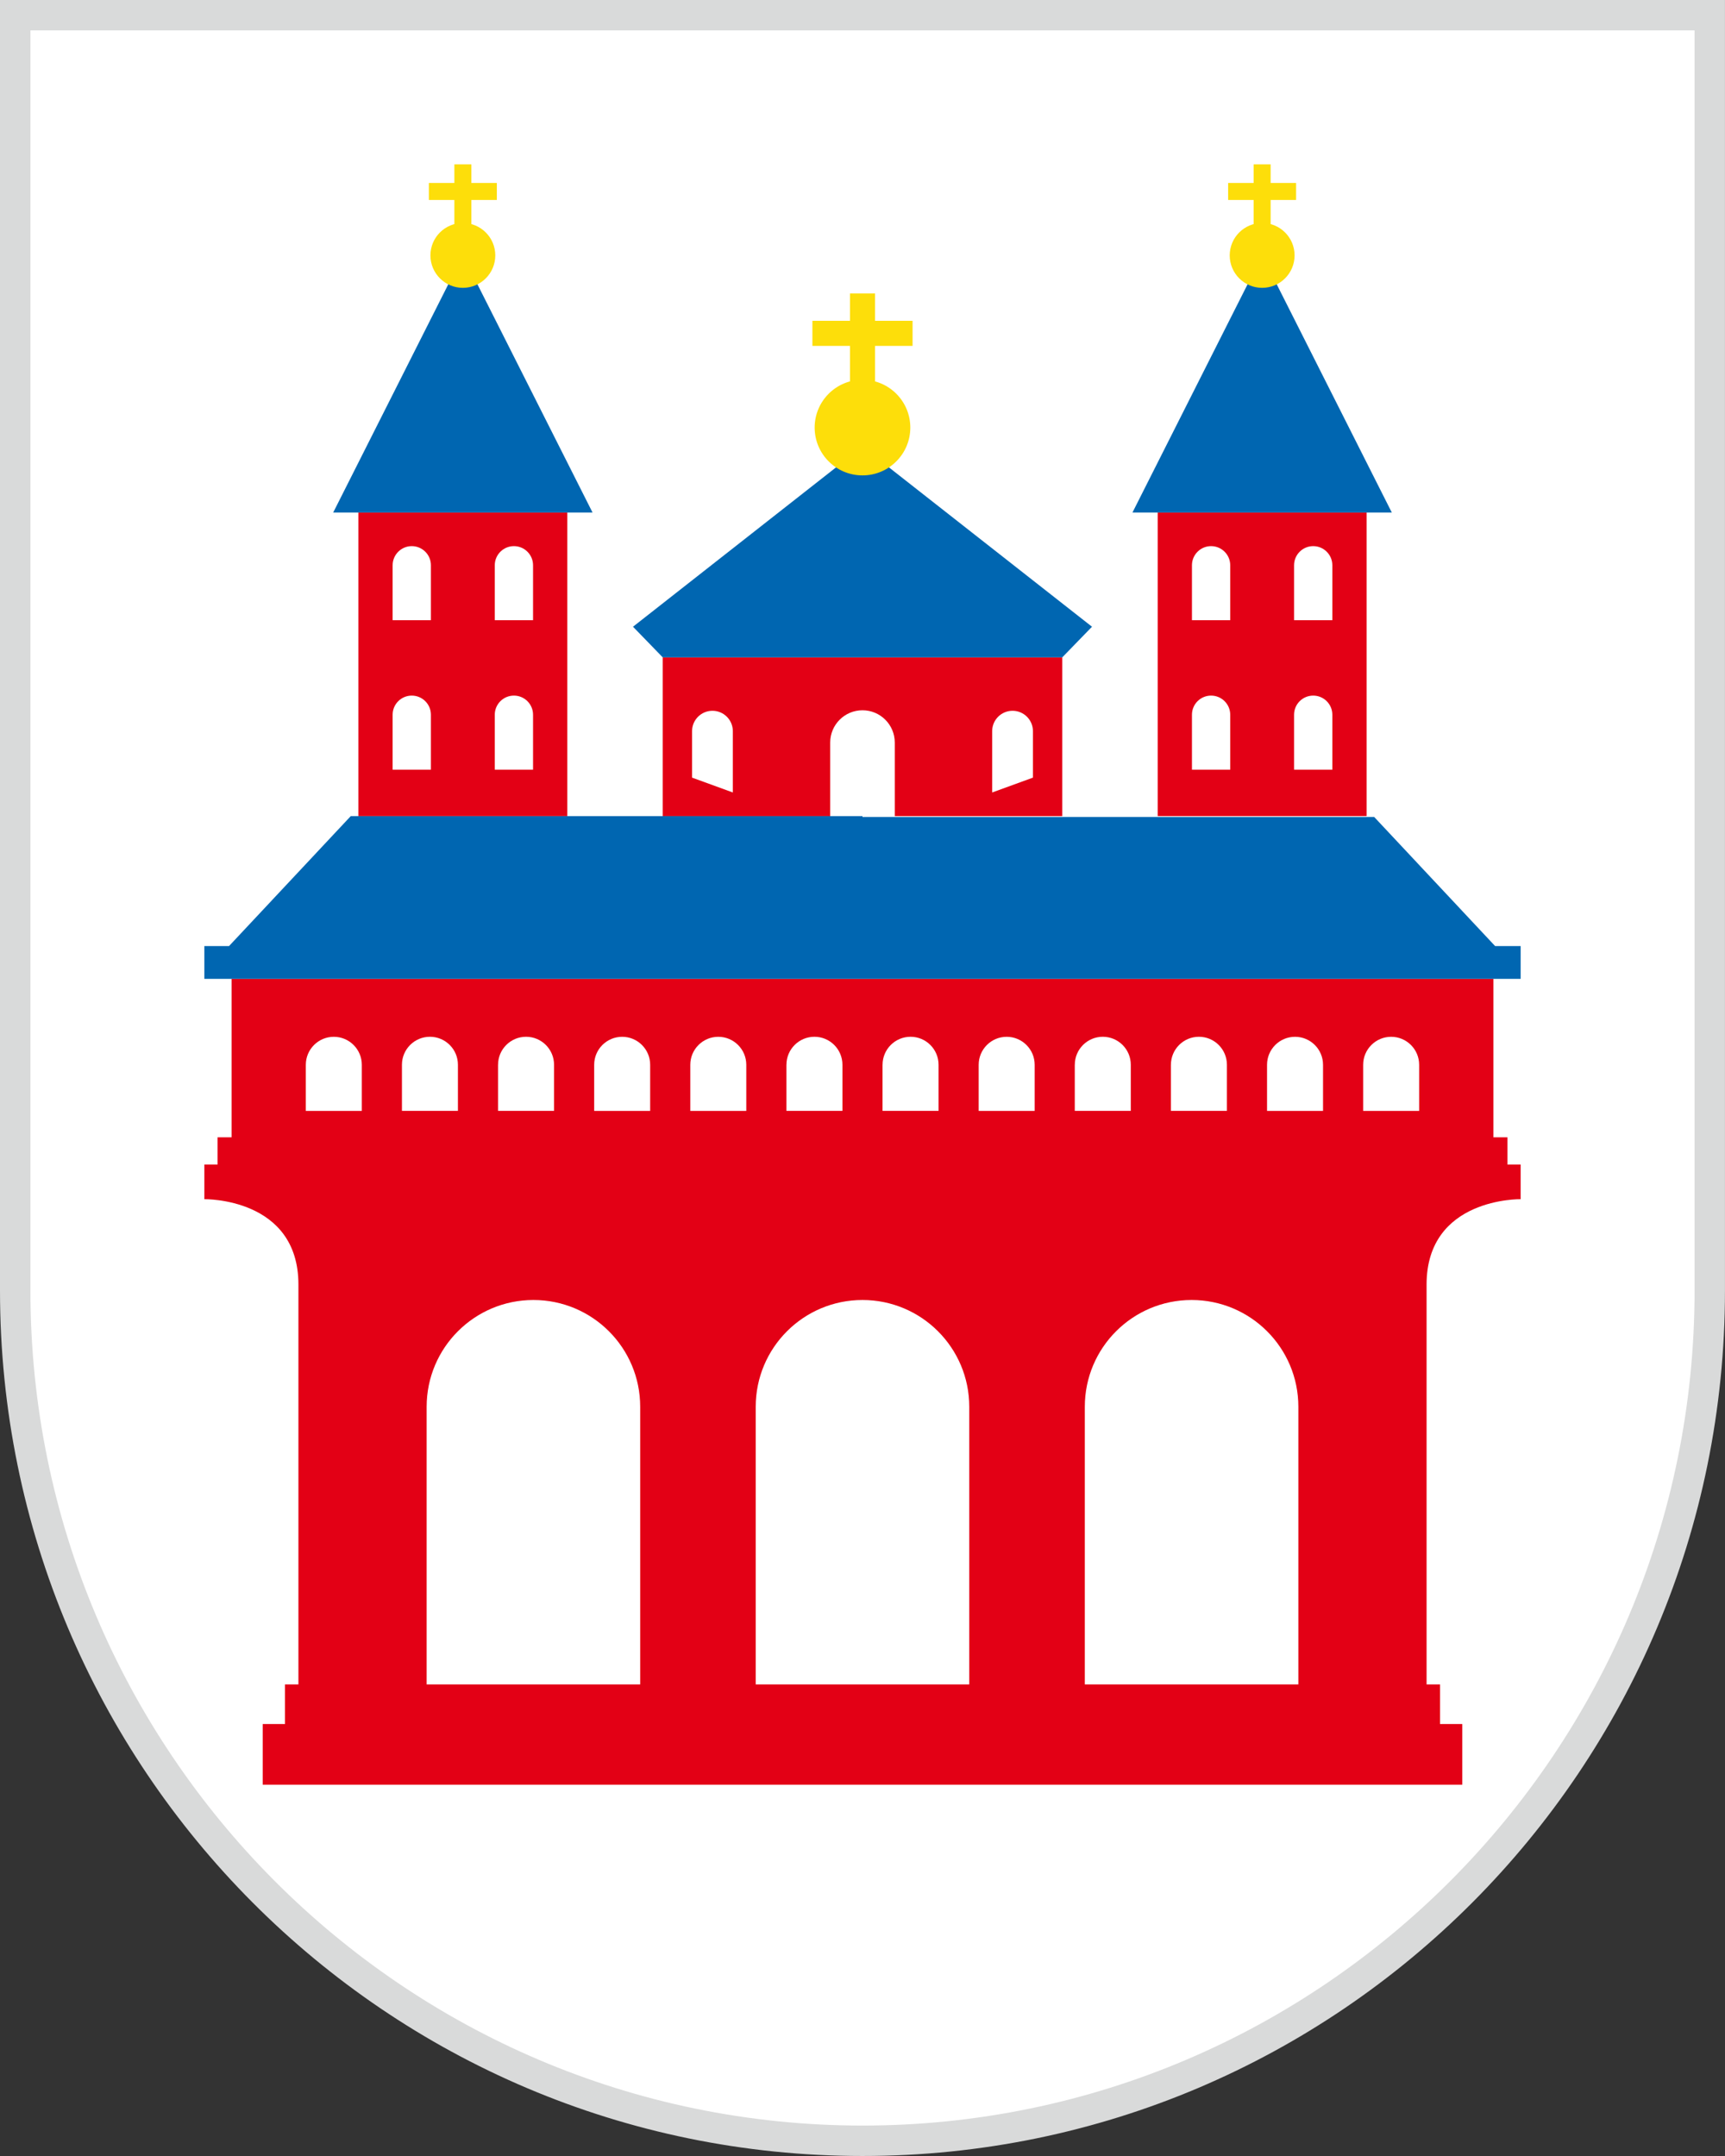
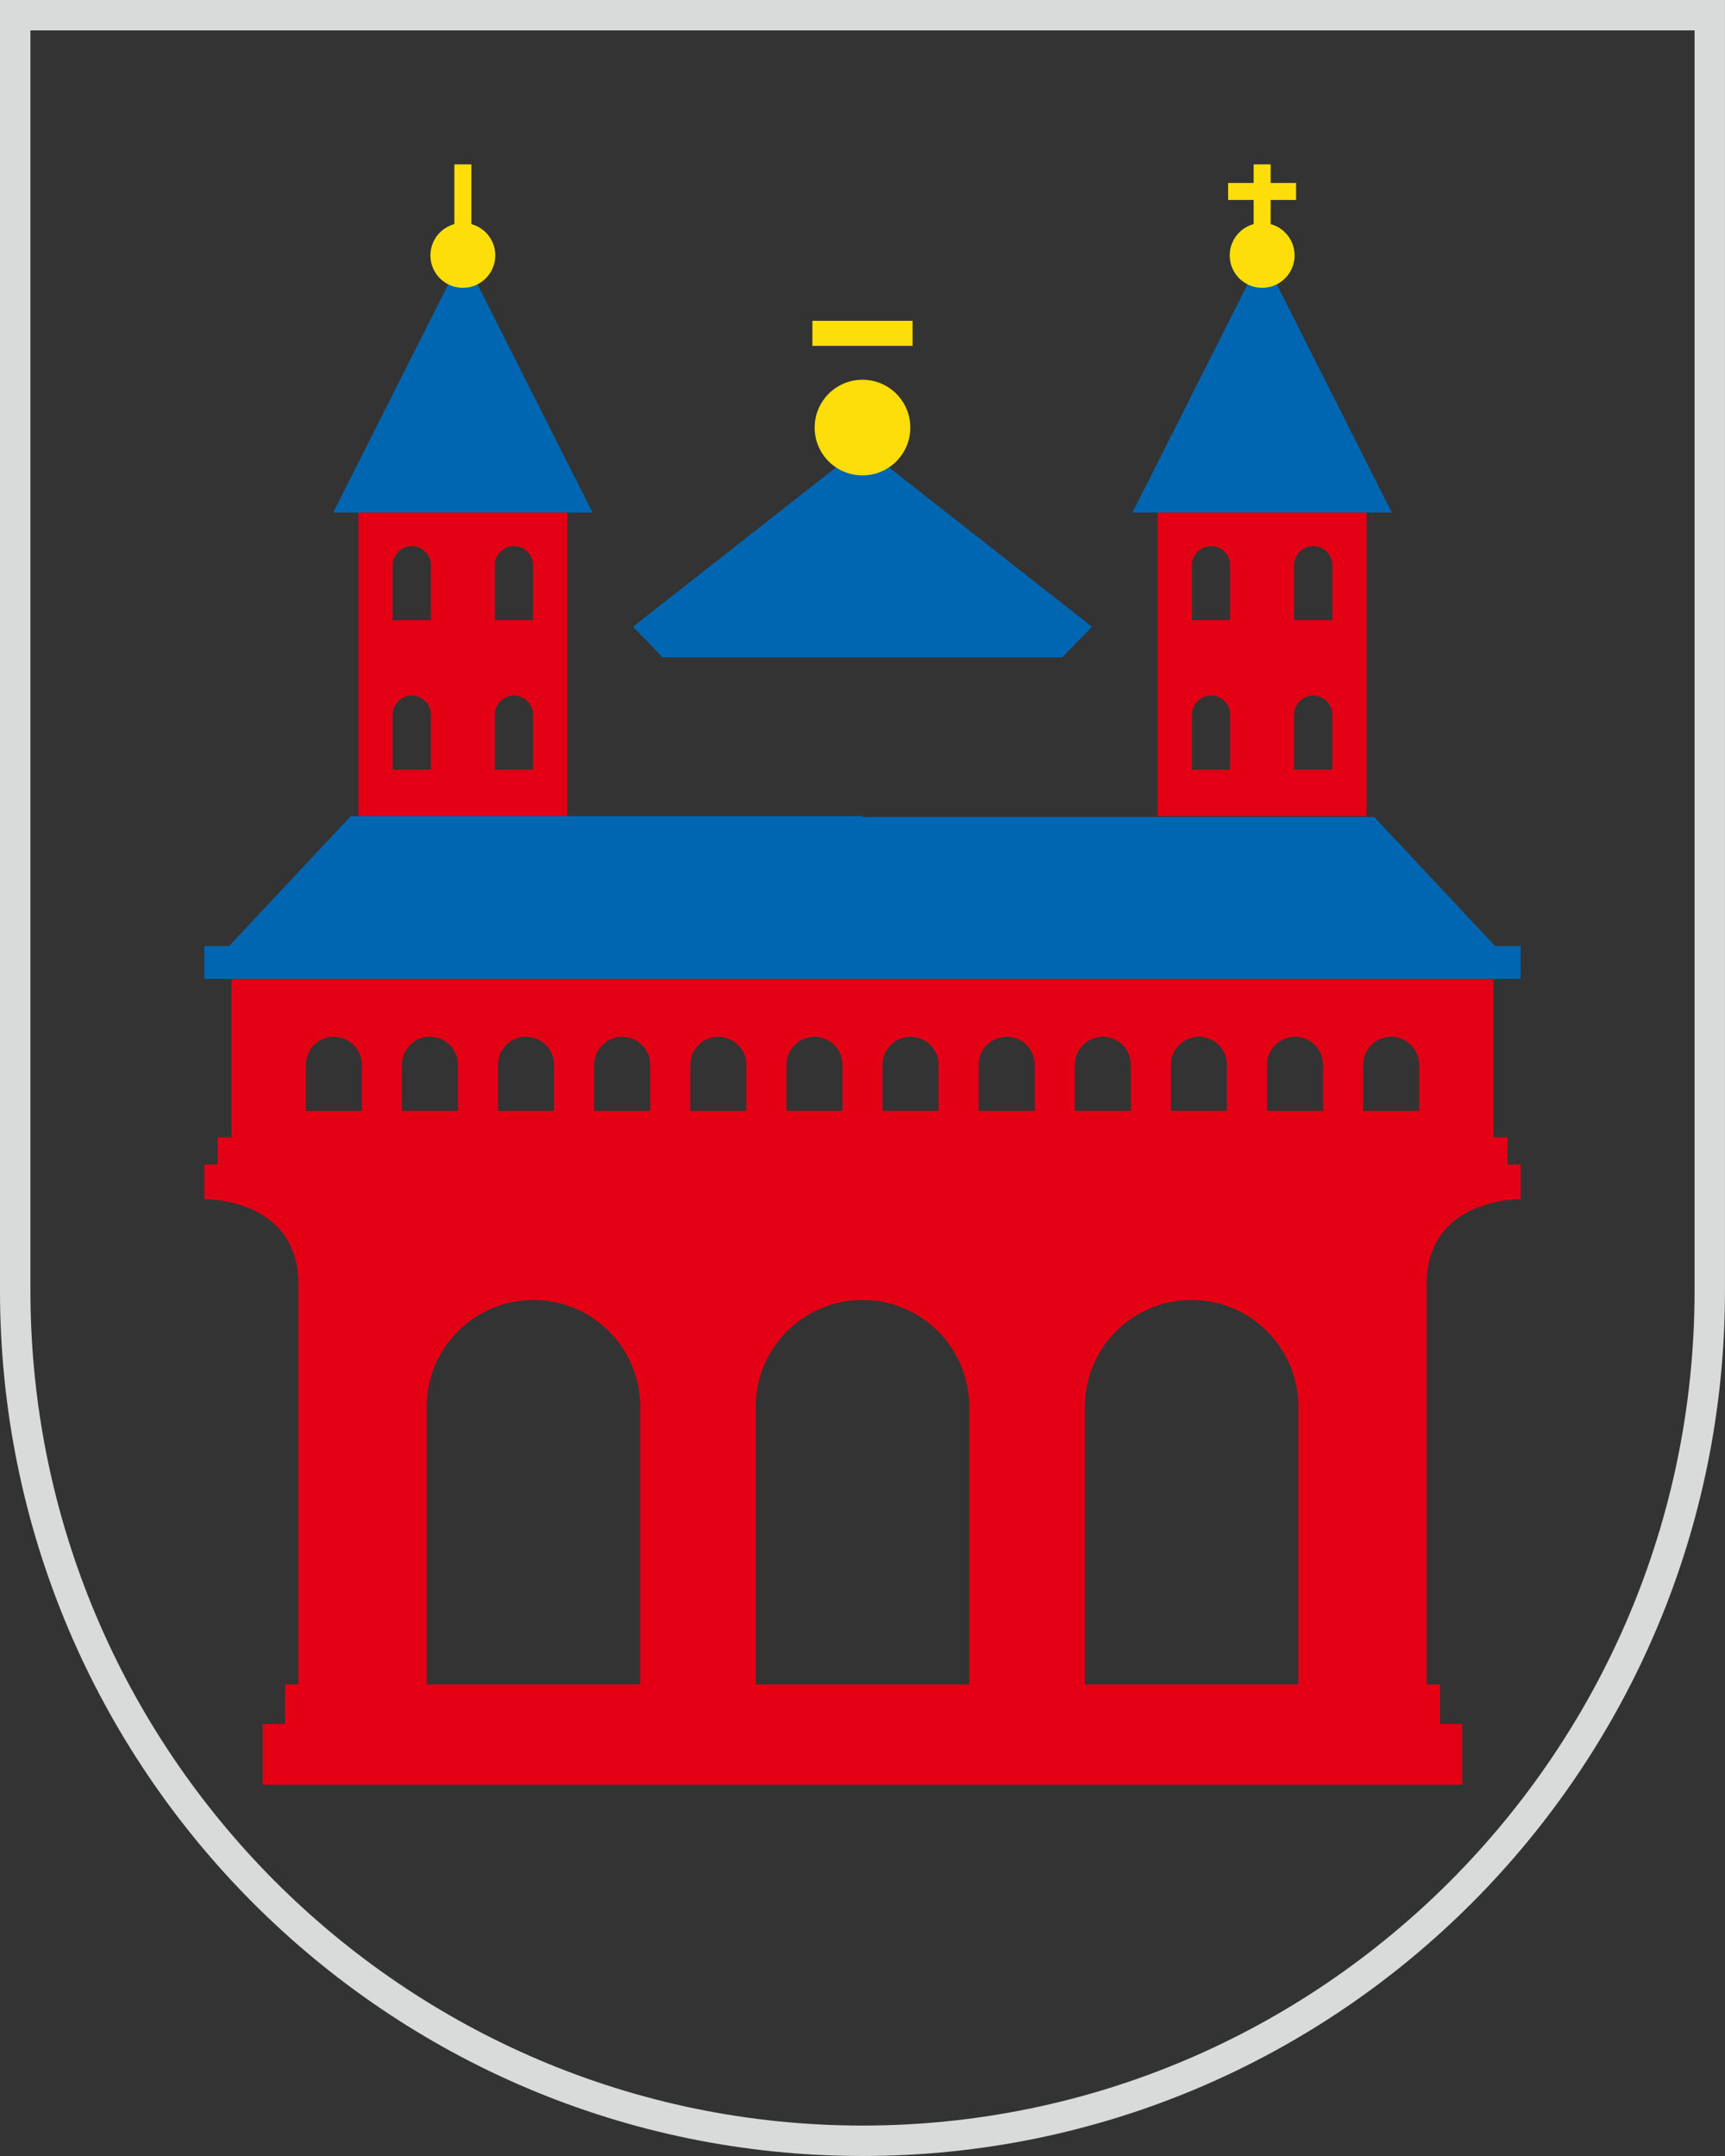
<svg xmlns="http://www.w3.org/2000/svg" version="1.1" id="Ebene_1" x="0px" y="0px" viewBox="0 0 56.693 70.866" style="enable-background:new 0 0 56.693 70.866;" xml:space="preserve">
  <rect x="0" y="0" width="56.693" height="70.866" fill="#333333" stroke="none" />
  <style type="text/css">
	.st0{fill:#FFFFFF;}
	.st1{fill:#D9DADA;}
	.st2{fill:#E30015;}
	.st3{fill:#0066B1;}
	.st4{fill:#FDDE0A;}
</style>
  <g>
    <g>
-       <path class="st0" d="M28.347,70.366C12.992,70.366,0.5,57.83,0.5,42.421V0.5h55.693v41.921    C56.193,57.83,43.701,70.366,28.347,70.366z" />
      <path class="st1" d="M55.693,1v41.421c0,15.133-12.268,27.445-27.346,27.445S1,57.554,1,42.421V1H55.693 M56.693,0H0v42.421    c0,15.71,12.691,28.445,28.346,28.445s28.346-12.735,28.346-28.445V0L56.693,0z" />
    </g>
-     <path class="st2" d="M21.78,21.607v5.218h5.505v-2.418c0-0.586,0.475-1.061,1.061-1.061c0.586,0,1.061,0.475,1.061,1.061v2.418   h5.505v-5.218H21.78z M24.085,26.048l-1.34-0.488v-1.527c0-0.37,0.3-0.67,0.67-0.67c0.37,0,0.67,0.3,0.67,0.67V26.048z    M33.948,25.56l-1.34,0.488v-2.015c0-0.37,0.3-0.67,0.67-0.67c0.37,0,0.67,0.3,0.67,0.67V25.56z" />
    <path class="st2" d="M49.977,39.417v-1.139h-0.434v-0.895h-0.461v-5.208H7.611v5.208H7.15v0.895H6.716v1.139   c0,0,3.092-0.061,3.092,2.807c0,2.726,0,13.142,0,13.142H9.366v1.302H8.634v1.994h39.425v-1.994h-0.732v-1.302h-0.442   c0,0,0-10.416,0-13.142C46.885,39.356,49.977,39.417,49.977,39.417z M38.483,34.998c0-0.508,0.412-0.92,0.92-0.92   c0.508,0,0.92,0.412,0.92,0.92v1.516h-1.841V34.998z M29.006,34.998c0-0.508,0.412-0.92,0.92-0.92s0.92,0.412,0.92,0.92v1.516   h-1.841V34.998z M25.847,34.998c0-0.508,0.412-0.92,0.92-0.92c0.508,0,0.92,0.412,0.92,0.92v1.516h-1.841V34.998z M16.369,34.998   c0-0.508,0.412-0.92,0.92-0.92s0.92,0.412,0.92,0.92v1.516h-1.841V34.998z M11.892,36.515h-1.841v-1.516   c0-0.508,0.412-0.92,0.92-0.92s0.92,0.412,0.92,0.92V36.515z M13.21,34.998c0-0.508,0.412-0.92,0.92-0.92s0.92,0.412,0.92,0.92   v1.516H13.21V34.998z M21.04,55.366h-7.018v-9.127c0-1.938,1.571-3.509,3.509-3.509c1.938,0,3.509,1.571,3.509,3.509V55.366z    M21.369,36.515h-1.841v-1.516c0-0.508,0.412-0.92,0.92-0.92s0.92,0.412,0.92,0.92V36.515z M24.528,36.515h-1.841v-1.516   c0-0.508,0.412-0.92,0.92-0.92s0.92,0.412,0.92,0.92V36.515z M31.855,55.366h-7.018v-9.127c0-1.938,1.571-3.509,3.509-3.509   s3.509,1.571,3.509,3.509V55.366z M34.006,36.515h-1.841v-1.516c0-0.508,0.412-0.92,0.92-0.92s0.92,0.412,0.92,0.92V36.515z    M35.324,34.998c0-0.508,0.412-0.92,0.92-0.92s0.92,0.412,0.92,0.92v1.516h-1.841V34.998z M42.671,55.366h-7.018v-9.127   c0-1.938,1.571-3.509,3.509-3.509c1.938,0,3.509,1.571,3.509,3.509V55.366z M43.483,36.515h-1.841v-1.516   c0-0.508,0.412-0.92,0.92-0.92s0.92,0.412,0.92,0.92V36.515z M46.642,36.515h-1.841v-1.516c0-0.508,0.412-0.92,0.92-0.92   c0.508,0,0.92,0.412,0.92,0.92V36.515z" />
    <polygon class="st3" points="49.138,31.097 45.165,26.855 28.346,26.855 28.346,26.825 11.528,26.825 7.527,31.097 6.716,31.097    6.716,32.175 49.977,32.175 49.977,31.097  " />
    <polygon class="st3" points="28.346,14.68 20.804,20.6 21.781,21.607 28.346,21.607 34.912,21.607 35.889,20.6  " />
    <g>
      <g>
        <path class="st2" d="M11.779,16.846v9.978h6.866v-9.978H11.779z M14.163,25.299h-1.259v-1.806c0-0.348,0.282-0.629,0.629-0.629     c0.347,0,0.629,0.282,0.629,0.629V25.299z M14.163,20.386h-1.259V18.58c0-0.347,0.282-0.629,0.629-0.629     c0.347,0,0.629,0.282,0.629,0.629V20.386z M17.52,25.299h-1.259v-1.806c0-0.348,0.282-0.629,0.629-0.629     c0.348,0,0.629,0.282,0.629,0.629V25.299z M17.52,20.386h-1.259V18.58c0-0.347,0.282-0.629,0.629-0.629     c0.348,0,0.629,0.282,0.629,0.629V20.386z" />
        <polygon class="st3" points="15.212,8.395 10.951,16.846 15.212,16.846 19.474,16.846    " />
        <g>
          <circle class="st4" cx="15.212" cy="8.395" r="1.066" />
          <rect x="14.933" y="5.403" class="st4" width="0.559" height="2.526" />
-           <rect x="14.933" y="5.177" transform="matrix(-1.836970e-16 1 -1 -1.836970e-16 21.506 -8.919)" class="st4" width="0.559" height="2.234" />
        </g>
      </g>
      <g>
        <path class="st2" d="M38.048,16.846v9.978h6.866v-9.978H38.048z M40.432,25.299h-1.258v-1.806c0-0.348,0.281-0.629,0.629-0.629     c0.347,0,0.629,0.282,0.629,0.629V25.299z M40.432,20.386h-1.258V18.58c0-0.347,0.281-0.629,0.629-0.629     c0.347,0,0.629,0.282,0.629,0.629V20.386z M43.788,25.299H42.53v-1.806c0-0.348,0.282-0.629,0.629-0.629     c0.347,0,0.629,0.282,0.629,0.629V25.299z M43.788,20.386H42.53V18.58c0-0.347,0.282-0.629,0.629-0.629     c0.347,0,0.629,0.282,0.629,0.629V20.386z" />
        <polygon class="st3" points="41.481,8.395 37.219,16.846 41.481,16.846 45.742,16.846    " />
        <g>
          <circle class="st4" cx="41.481" cy="8.395" r="1.066" />
          <rect x="41.201" y="5.403" class="st4" width="0.559" height="2.526" />
          <rect x="41.201" y="5.177" transform="matrix(-1.836970e-16 1 -1 -1.836970e-16 47.774 -35.187)" class="st4" width="0.559" height="2.234" />
        </g>
      </g>
    </g>
    <g>
      <circle class="st4" cx="28.346" cy="14.054" r="1.572" />
-       <rect x="27.935" y="9.645" class="st4" width="0.824" height="3.723" />
      <rect x="27.935" y="9.311" transform="matrix(-1.836970e-16 1 -1 -1.836970e-16 39.303 -17.39)" class="st4" width="0.824" height="3.292" />
    </g>
  </g>
</svg>